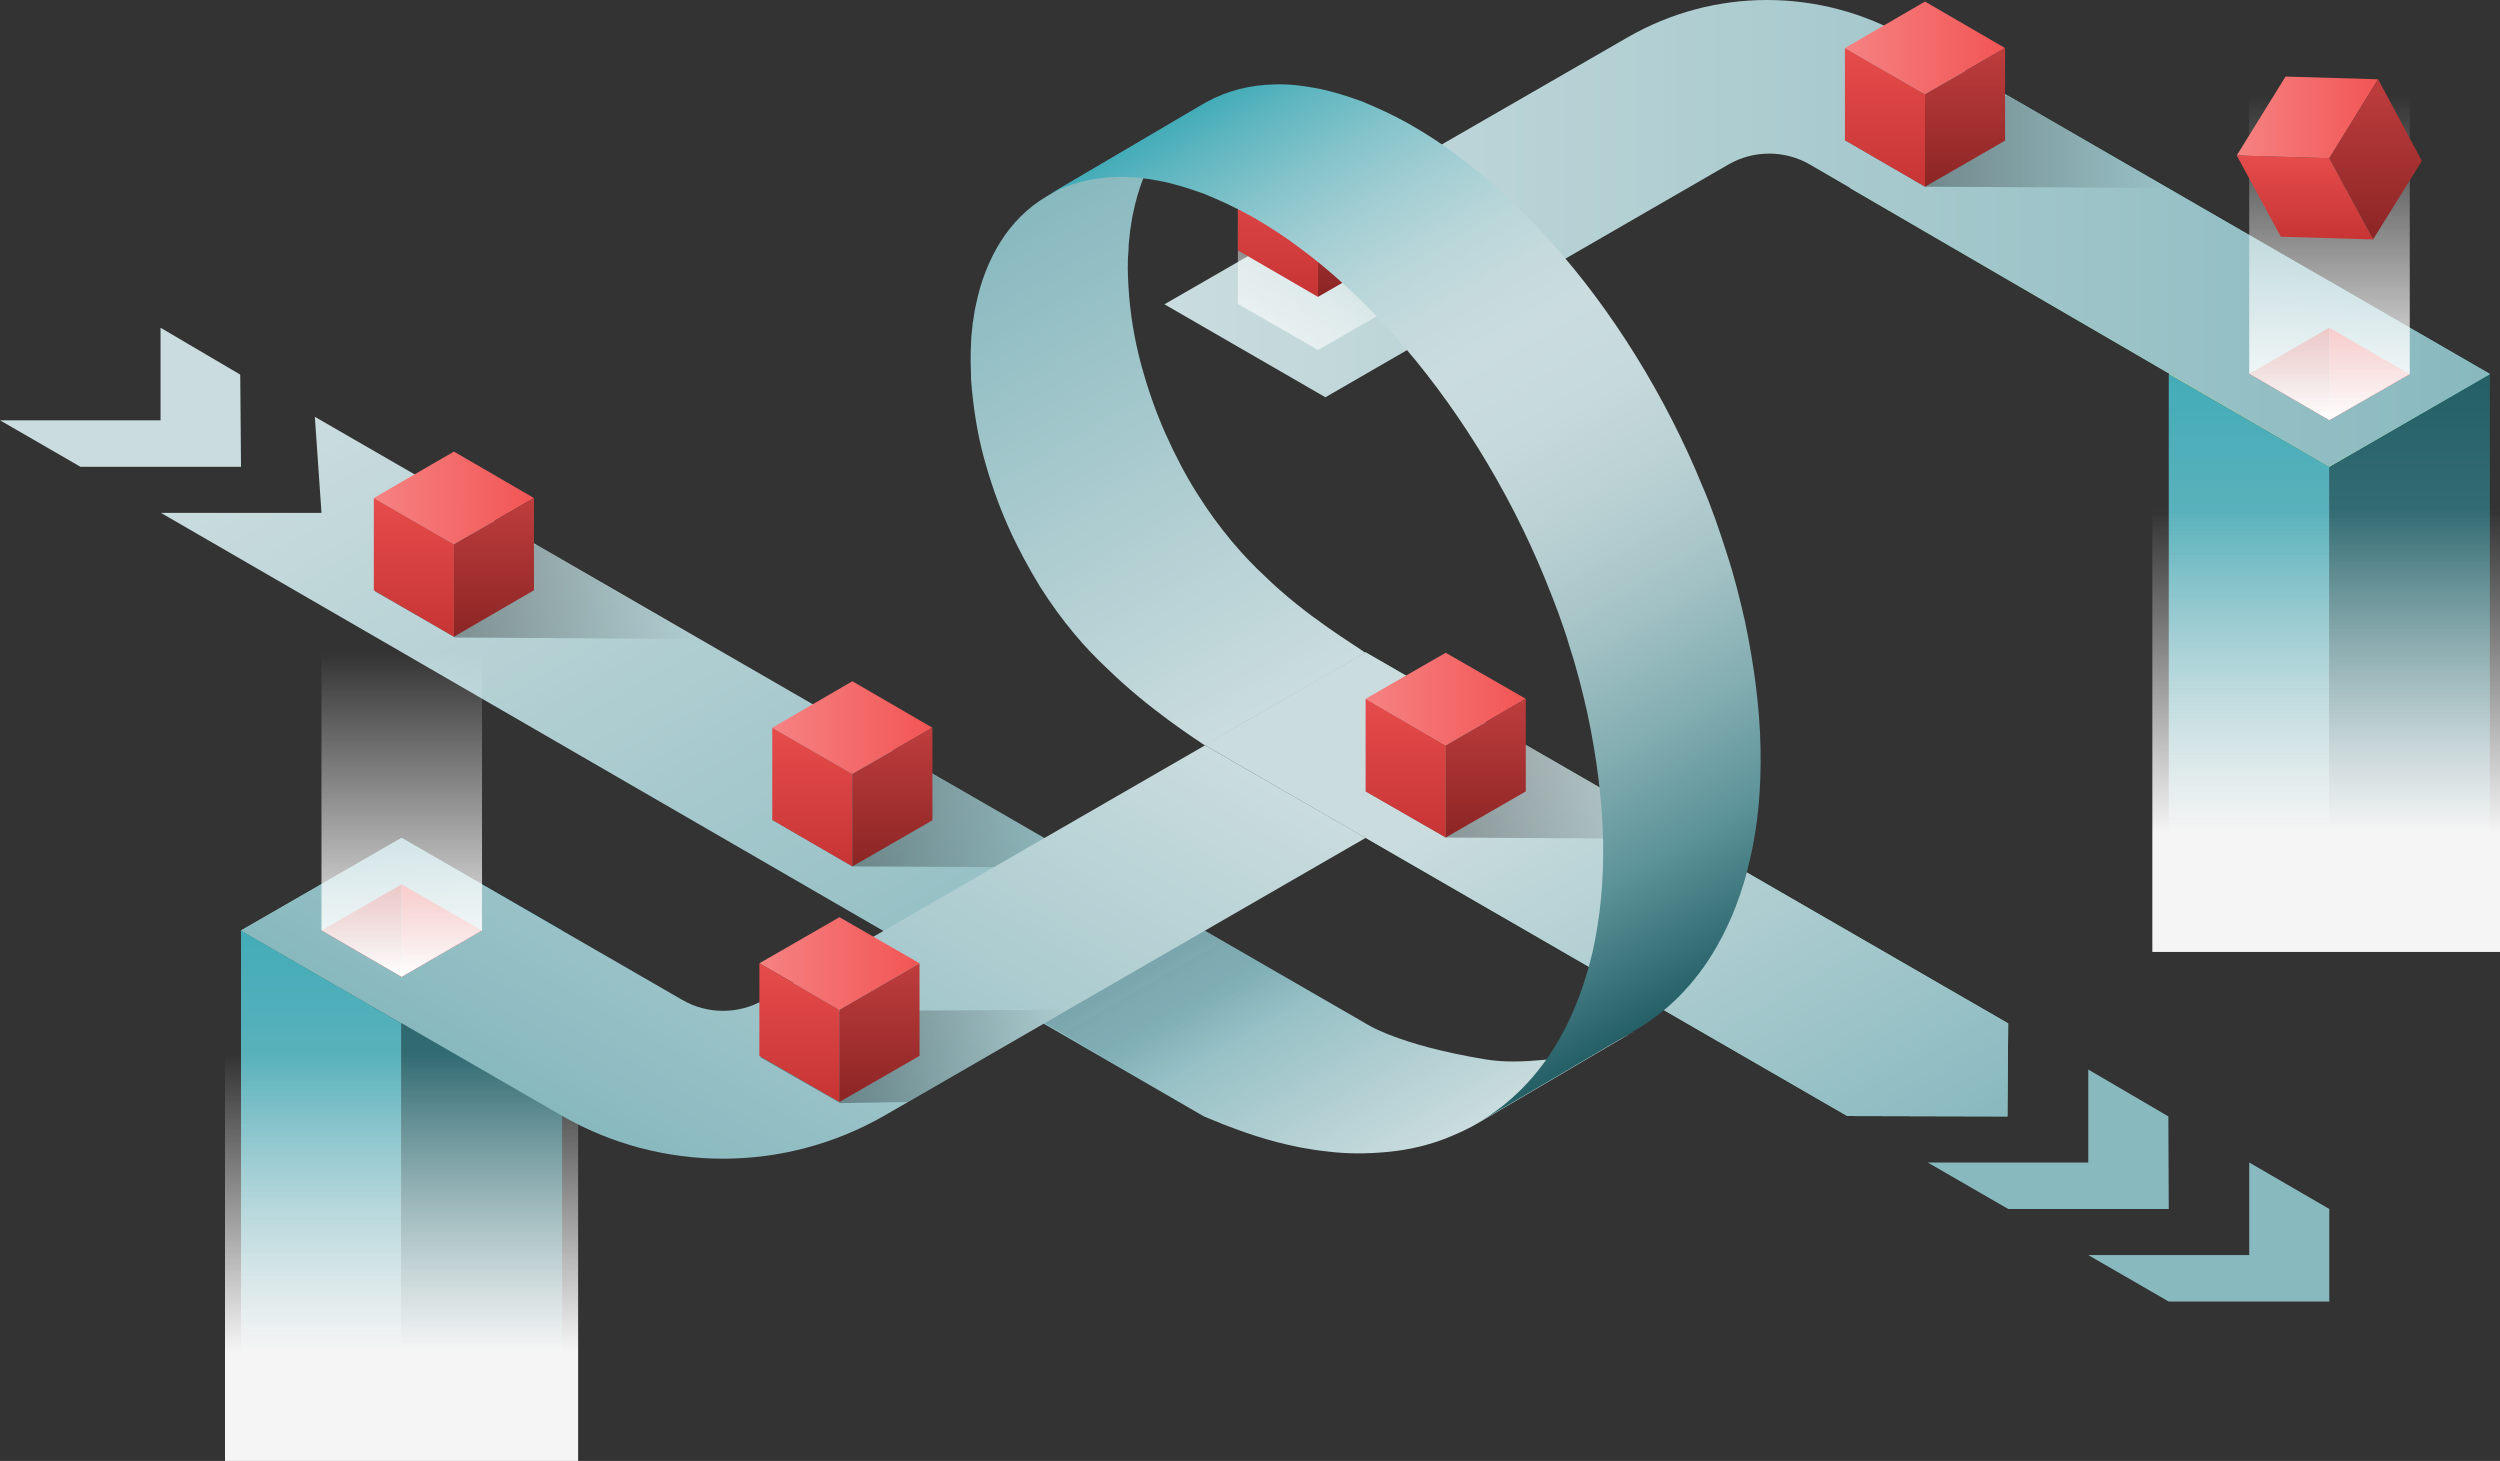
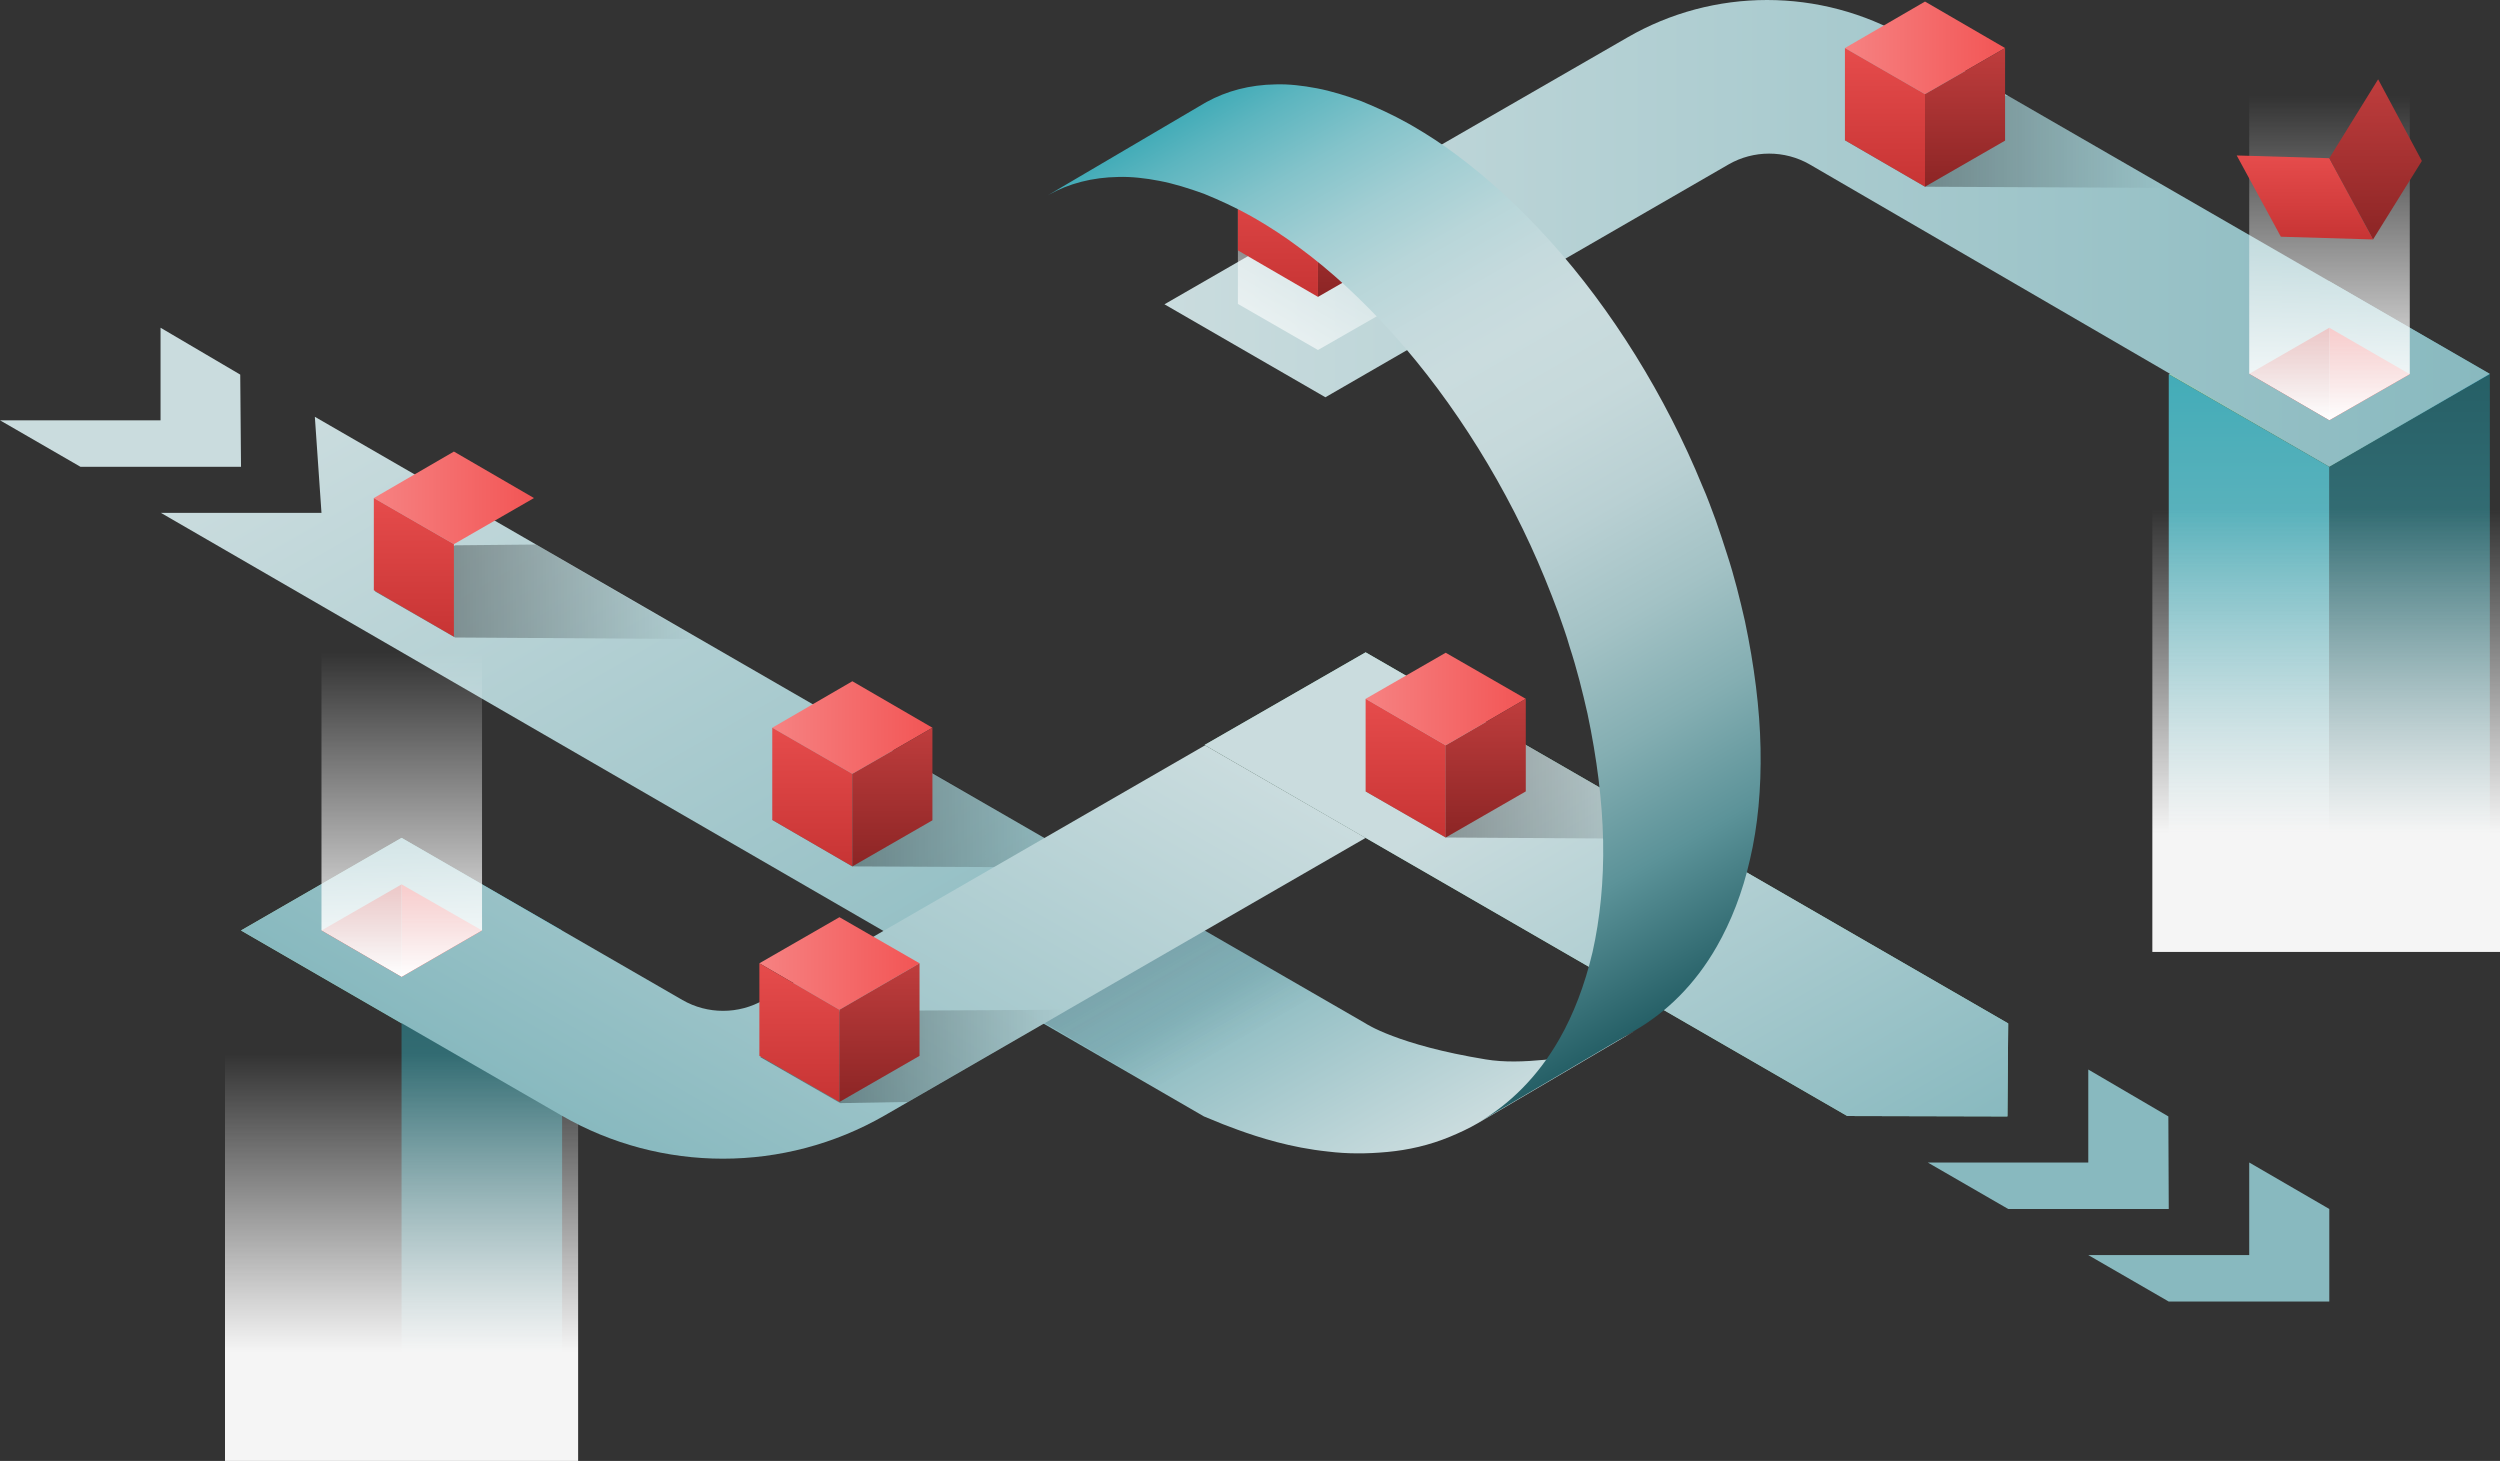
<svg xmlns="http://www.w3.org/2000/svg" width="640" height="374" viewBox="0 0 640 374" preserveAspectRatio="xMidYMid meet" xml:space="preserve">
  <rect x="0" y="0" width="640" height="374" fill="#333333" stroke="none" />
  <style>.st17{fill:#88b9bf}</style>
  <g id="Layer_1">
    <linearGradient id="SVGID_1_" x1="153.246" x2="305.968" y1="64.791" y2="329.313" gradientUnits="userSpaceOnUse">
      <stop offset="0" style="stop-color:#cadcde" />
      <stop offset=".795" style="stop-color:#88b9bf" />
      <stop offset="1" style="stop-color:#cadcde" />
    </linearGradient>
    <path d="M411.5 267.4c-5.3 2.2-10.7 3.4-16 3.9s-10.4.7-15.2-.1c-22.6-3.7-30.7-9.2-30.7-9.2l-269-155.3 1.7 24.6H41.2l267 154.5s.8.3 2.2.9 3.6 1.5 6.4 2.5c5.5 2 13.6 4.6 23.2 5.6 4.8.6 9.9.6 15.2.1s10.7-1.7 16-3.9c2.4-1 4.8-2.1 7.2-3.5 12.1-7.1 28.2-16.6 40.3-23.7q-3.6 2.1-7.2 3.6" style="fill:url(#SVGID_1_)" />
  </g>
  <g id="Layer_13">
    <linearGradient id="SVGID_00000061447290759424422420000010814004947858550186_" x1="61.688" x2="143.939" y1="-15980.219" y2="-15980.219" gradientTransform="matrix(1 0 0 -1 0 -15742)" gradientUnits="userSpaceOnUse">
      <stop offset="0" style="stop-color:#97d1b8" />
      <stop offset=".17" style="stop-color:#93cfb8" />
      <stop offset=".355" style="stop-color:#86c7b6" />
      <stop offset=".547" style="stop-color:#70bbb4" />
      <stop offset=".744" style="stop-color:#51aab1" />
      <stop offset=".943" style="stop-color:#2b94ac" />
      <stop offset="1" style="stop-color:#1e8dab" />
    </linearGradient>
    <path d="m61.7 238.2 41.1-23.7 41.1 23.7-41.1 23.8z" style="fill:url(#SVGID_00000061447290759424422420000010814004947858550186_)" />
    <linearGradient id="SVGID_00000049184031830455829410000001951517125795364789_" x1="82.251" x2="82.251" y1="-15980.219" y2="-16115.032" gradientTransform="matrix(1 0 0 -1 0 -15742)" gradientUnits="userSpaceOnUse">
      <stop offset="0" style="stop-color:#43acb8" />
      <stop offset="1" style="stop-color:#9bc2c7" />
    </linearGradient>
-     <path d="m102.8 262-41.1-23.8V373h41.1z" style="fill:url(#SVGID_00000049184031830455829410000001951517125795364789_)" />
    <linearGradient id="SVGID_00000091004665822224432220000008673729642554270383_" x1="123.376" x2="123.376" y1="-15980.219" y2="-16115.032" gradientTransform="matrix(1 0 0 -1 0 -15742)" gradientUnits="userSpaceOnUse">
      <stop offset="0" style="stop-color:#255f66" />
      <stop offset="1" style="stop-color:#5c9399" />
    </linearGradient>
    <path d="M143.9 238.2 102.8 262v111h41.1z" style="fill:url(#SVGID_00000091004665822224432220000008673729642554270383_)" />
    <linearGradient id="SVGID_00000059293055217111373620000008760721920940820105_" x1="616.88" x2="616.88" y1="-15837.757" y2="-15980.219" gradientTransform="matrix(1 0 0 -1 0 -15742)" gradientUnits="userSpaceOnUse">
      <stop offset="0" style="stop-color:#255f66" />
      <stop offset="1" style="stop-color:#5c9399" />
    </linearGradient>
    <path d="m637.4 95.8-41.1 23.7v118.7h41.1z" style="fill:url(#SVGID_00000059293055217111373620000008760721920940820105_)" />
    <linearGradient id="SVGID_00000012431807542110011970000017302617665941938845_" x1="575.755" x2="575.755" y1="-15837.757" y2="-15980.219" gradientTransform="matrix(1 0 0 -1 0 -15742)" gradientUnits="userSpaceOnUse">
      <stop offset="0" style="stop-color:#43acb8" />
      <stop offset="1" style="stop-color:#9bc2c7" />
    </linearGradient>
    <path d="m596.3 119.5-41.1-23.7v142.4h41.1z" style="fill:url(#SVGID_00000012431807542110011970000017302617665941938845_)" />
  </g>
  <g id="Layer_8">
    <linearGradient id="SVGID_00000080190367506038691020000012318837014226195100_" x1="102.814" x2="102.814" y1="374" y2="269.786" gradientUnits="userSpaceOnUse">
      <stop offset=".267" style="stop-color:#f5f5f5" />
      <stop offset="1" style="stop-color:#f5f5f5;stop-opacity:0" />
    </linearGradient>
    <path d="M57.6 270v104H148V269.8z" style="fill:url(#SVGID_00000080190367506038691020000012318837014226195100_)" />
    <linearGradient id="SVGID_00000089560599972198741510000011415801589934065816_" x1="595.509" x2="595.509" y1="243.704" y2="130.379" gradientUnits="userSpaceOnUse">
      <stop offset=".267" style="stop-color:#f5f5f5" />
      <stop offset="1" style="stop-color:#f5f5f5;stop-opacity:0" />
    </linearGradient>
    <path d="M551 130.6v113.1h89V130.4z" style="fill:url(#SVGID_00000089560599972198741510000011415801589934065816_)" />
  </g>
  <g id="Layer_10">
    <linearGradient id="SVGID_00000037650966667439229700000011688080954759797407_" x1="555.192" x2="637.443" y1="-15837.757" y2="-15837.757" gradientTransform="matrix(1 0 0 -1 0 -15742)" gradientUnits="userSpaceOnUse">
      <stop offset="0" style="stop-color:#97d1b8" />
      <stop offset=".17" style="stop-color:#93cfb8" />
      <stop offset=".355" style="stop-color:#86c7b6" />
      <stop offset=".547" style="stop-color:#70bbb4" />
      <stop offset=".744" style="stop-color:#51aab1" />
      <stop offset=".943" style="stop-color:#2b94ac" />
      <stop offset="1" style="stop-color:#1e8dab" />
    </linearGradient>
    <path d="M555.2 95.8 596.3 72l41.1 23.8-41.1 23.7z" style="fill:url(#SVGID_00000037650966667439229700000011688080954759797407_)" />
    <linearGradient id="SVGID_00000129199808716720073870000004731582937635137172_" x1="545.083" x2="565.645" y1="-15831.92" y2="-15796.305" gradientTransform="matrix(1 0 0 -1 0 -15742)" gradientUnits="userSpaceOnUse">
      <stop offset="0" style="stop-color:#97d1b8" />
      <stop offset=".359" style="stop-color:#93ceb8" />
      <stop offset=".748" style="stop-color:#86c7b6" />
      <stop offset="1" style="stop-color:#79c0b5" />
    </linearGradient>
-     <path d="m514.1 24.5-40.6 23.6 122.8 71.4 41.1-23.7z" style="fill:url(#SVGID_00000129199808716720073870000004731582937635137172_)" />
    <linearGradient id="SVGID_00000041987824929978499690000000296194082348381625_" x1="298.131" x2="637.443" y1="-15801.75" y2="-15801.75" gradientTransform="matrix(1 0 0 -1 0 -15742)" gradientUnits="userSpaceOnUse">
      <stop offset="0" style="stop-color:#cadcde" />
      <stop offset="1" style="stop-color:#88b9bf" />
    </linearGradient>
    <path d="m339.3 101.7 103.2-59.6c6.4-3.7 14.4-3.7 20.8 0l133 77.3 41.1-23.7L488.2 9.6c-22.2-12.8-49.5-12.8-71.6 0L298.1 77.9z" style="fill:url(#SVGID_00000041987824929978499690000000296194082348381625_)" />
    <linearGradient id="SVGID_00000119820517614959519200000015001822412735162038_" x1="586.036" x2="586.036" y1="107.629" y2="83.885" gradientUnits="userSpaceOnUse">
      <stop offset="0" style="stop-color:#8c2525" />
      <stop offset="1" style="stop-color:#bf3d3d" />
    </linearGradient>
    <path d="M596.3 83.9v23.7l-20.5-11.9z" style="fill:url(#SVGID_00000119820517614959519200000015001822412735162038_)" />
    <linearGradient id="SVGID_00000106145418032894208340000012597483055921144747_" x1="606.599" x2="606.599" y1="107.629" y2="83.885" gradientUnits="userSpaceOnUse">
      <stop offset="0" style="stop-color:#c73434" />
      <stop offset="1" style="stop-color:#e64c4c" />
    </linearGradient>
    <path d="M596.3 107.6V83.9l20.6 11.9z" style="fill:url(#SVGID_00000106145418032894208340000012597483055921144747_)" />
    <linearGradient id="SVGID_00000168819099785819244490000004490372925218877073_" x1="472.312" x2="555.119" y1="-15778.115" y2="-15778.115" gradientTransform="matrix(1 0 0 -1 0 -15742)" gradientUnits="userSpaceOnUse">
      <stop offset="0" style="stop-color:#000" />
      <stop offset="1" style="stop-color:#000;stop-opacity:0" />
    </linearGradient>
    <path d="m472.3 35.9 20.5 11.9 62.3.3-41-23.6-21.3-.4z" style="opacity:.42;fill:url(#SVGID_00000168819099785819244490000004490372925218877073_)" />
  </g>
  <g id="Layer_3">
    <linearGradient id="SVGID_00000071539619583761347850000017186744074052939427_" x1="354.694" x2="511.086" y1="-16012.654" y2="-15922.82" gradientTransform="matrix(1 0 0 -1 0 -15742)" gradientUnits="userSpaceOnUse">
      <stop offset="0" style="stop-color:#97d1b8" />
      <stop offset=".359" style="stop-color:#93ceb8" />
      <stop offset=".748" style="stop-color:#86c7b6" />
      <stop offset="1" style="stop-color:#79c0b5" />
    </linearGradient>
    <path d="m308.4 190.7 164.5 95 41 .1.2-23.8-164.5-95z" style="fill:url(#SVGID_00000071539619583761347850000017186744074052939427_)" />
    <linearGradient id="SVGID_00000003811359739271885180000012707148086051777166_" x1="370.128" x2="462.666" y1="-15897.116" y2="-16057.397" gradientTransform="matrix(1 0 0 -1 0 -15742)" gradientUnits="userSpaceOnUse">
      <stop offset=".254" style="stop-color:#cadcde" />
      <stop offset="1" style="stop-color:#88b9bf" />
    </linearGradient>
    <path d="m308.4 190.7 164.5 95 41 .1.2-23.8-164.5-95z" style="fill:url(#SVGID_00000003811359739271885180000012707148086051777166_)" />
    <linearGradient id="SVGID_00000007416452078381921410000009390448342536874898_" x1="285.92" x2="306.605" y1="236.75" y2="272.578" gradientUnits="userSpaceOnUse">
      <stop offset="0" style="stop-color:#182535" />
      <stop offset="1" style="stop-color:#182535;stop-opacity:0" />
    </linearGradient>
    <path d="m296.1 230.9-40.9 23.9 40.9 23.8 41.3-23.8z" style="opacity:.21;fill:url(#SVGID_00000007416452078381921410000009390448342536874898_)" />
    <path d="M493.5 297.6h41.1v-23.8l20.5 12 .1 23.7h-41.1z" class="st17" />
    <path d="M0 107.6h41.1V83.9l20.4 12 .2 23.6H20.6z" style="fill:#cadcde" />
    <path d="m534.6 321.3 20.6 11.9h41.1v-23.7l-20.5-11.9v23.7z" class="st17" />
    <linearGradient id="SVGID_00000026853017705235638420000009393846911094127021_" x1="197.7" x2="280.507" y1="-15952.01" y2="-15952.01" gradientTransform="matrix(1 0 0 -1 0 -15742)" gradientUnits="userSpaceOnUse">
      <stop offset="0" style="stop-color:#000" />
      <stop offset="1" style="stop-color:#000;stop-opacity:0" />
    </linearGradient>
    <path d="m197.7 209.9 20.5 11.9 62.3.3-41.6-24.2-20.7.2z" style="opacity:.42;fill:url(#SVGID_00000026853017705235638420000009393846911094127021_)" />
    <linearGradient id="SVGID_00000170249618385913486750000005385179846823370881_" x1="95.969" x2="178.776" y1="-15893.467" y2="-15893.467" gradientTransform="matrix(1 0 0 -1 0 -15742)" gradientUnits="userSpaceOnUse">
      <stop offset="0" style="stop-color:#000" />
      <stop offset="1" style="stop-color:#000;stop-opacity:0" />
    </linearGradient>
    <path d="m96 151.4 20.5 11.8 62.3.4-41.6-24.2-20.7.2z" style="opacity:.42;fill:url(#SVGID_00000170249618385913486750000005385179846823370881_)" />
    <linearGradient id="SVGID_00000066492446180836163940000009570300702618189478_" x1="349.565" x2="432.373" y1="-15944.66" y2="-15944.66" gradientTransform="matrix(1 0 0 -1 0 -15742)" gradientUnits="userSpaceOnUse">
      <stop offset="0" style="stop-color:#000" />
      <stop offset="1" style="stop-color:#000;stop-opacity:0" />
    </linearGradient>
    <path d="m349.6 202.6 20.5 11.8 62.3.4-41.6-24.2-20.7.2z" style="opacity:.42;fill:url(#SVGID_00000066492446180836163940000009570300702618189478_)" />
  </g>
  <g id="Layer_6">
    <linearGradient id="SVGID_00000158009516468797983960000000641035482970201990_" x1="164.501" x2="246.752" y1="-16039.578" y2="-15897.116" gradientTransform="matrix(1 0 0 -1 0 -15742)" gradientUnits="userSpaceOnUse">
      <stop offset="0" style="stop-color:#88b9bf" />
      <stop offset="1" style="stop-color:#cadcde" />
    </linearGradient>
    <path d="m349.6 214.5-41.1-23.7-113 65.2c-6.4 3.7-14.4 3.7-20.8 0l-71.9-41.5-41.1 23.7 82.1 47.4c25.5 14.7 57 14.7 82.6 0z" style="fill:url(#SVGID_00000158009516468797983960000000641035482970201990_)" />
    <linearGradient id="SVGID_00000017491703734624085840000006081476448712974495_" x1="194.634" x2="273.24" y1="-16012.477" y2="-16012.477" gradientTransform="matrix(1 0 0 -1 0 -15742)" gradientUnits="userSpaceOnUse">
      <stop offset="0" style="stop-color:#000" />
      <stop offset="1" style="stop-color:#000;stop-opacity:0" />
    </linearGradient>
    <path d="m194.6 270.6 20.5 11.8 17.3-.3 40.8-23.6-58.1.3z" style="opacity:.42;fill:url(#SVGID_00000017491703734624085840000006081476448712974495_)" />
  </g>
  <g id="swirl">
    <linearGradient id="SVGID_00000165956291734011483230000000845681358214964406_" x1="324.58" x2="350.283" y1="82.23" y2="37.71" gradientUnits="userSpaceOnUse">
      <stop offset="0" style="stop-color:#fff;stop-opacity:.6" />
      <stop offset="1" style="stop-color:#fff;stop-opacity:0" />
    </linearGradient>
    <path d="M358 42.2h-41.1v35.6l20.5 11.8L358 77.8z" style="fill:url(#SVGID_00000165956291734011483230000000845681358214964406_)" />
    <linearGradient id="SVGID_00000043424472190860616230000003116932427145140142_" x1="327.172" x2="327.172" y1="75.982" y2="40.485" gradientUnits="userSpaceOnUse">
      <stop offset="0" style="stop-color:#c73434" />
      <stop offset="1" style="stop-color:#e64c4c" />
    </linearGradient>
    <path d="m337.4 52.3-20.5-11.8v23.6L337.4 76z" style="fill:url(#SVGID_00000043424472190860616230000003116932427145140142_)" />
    <linearGradient id="SVGID_00000142868512178239657840000000892991671619328937_" x1="347.686" x2="347.686" y1="75.982" y2="40.485" gradientUnits="userSpaceOnUse">
      <stop offset="0" style="stop-color:#8c2525" />
      <stop offset="1" style="stop-color:#bf3d3d" />
    </linearGradient>
    <path d="m357.9 40.5-20.5 11.8V76l20.5-11.8z" style="fill:url(#SVGID_00000142868512178239657840000000892991671619328937_)" />
    <linearGradient id="SVGID_00000165218105726691007070000017351539901132225463_" x1="265.712" x2="336.875" y1="51.092" y2="174.35" gradientUnits="userSpaceOnUse">
      <stop offset="0" style="stop-color:#88b9bf" />
      <stop offset="1" style="stop-color:#cadcde" />
    </linearGradient>
-     <path d="M323.7 147.4c-5.3-4.9-11.4-11.8-17.2-21q-4.35-6.9-8.1-15.3c-2.5-5.6-4.6-11.6-6.3-17.9s-2.8-13-3.2-19.6c-.2-3.2-.3-6.6 0-9.7 0-1.7.3-3.2.4-4.8.3-1.5.4-3.1.8-4.6 2.4-11.9 8.4-22.2 18.1-27.9-12.1 7.1-28.2 16.6-40.3 23.7-9.7 5.7-15.7 16-18.1 27.9-.4 1.5-.5 3.1-.8 4.6-.1 1.6-.4 3.1-.4 4.8-.2 3.2-.1 6.5 0 9.7.5 6.6 1.5 13.2 3.2 19.6 1.7 6.3 3.8 12.3 6.3 17.9s5.3 10.7 8.1 15.3c5.8 9.2 11.9 16.1 17.2 21 10.6 10.4 22.7 18.1 25 19.7 12.1-7.1 29-16.6 41.1-23.7-2.2-1.7-15.2-9.3-25.8-19.7" style="fill:url(#SVGID_00000165218105726691007070000017351539901132225463_)" />
    <linearGradient id="SVGID_00000170979364488008278680000001311530832947988651_" x1="305.56" x2="436.097" y1="-15770.084" y2="-15996.181" gradientTransform="matrix(1 0 0 -1 0 -15742)" gradientUnits="userSpaceOnUse">
      <stop offset="0" style="stop-color:#43acb8" />
      <stop offset=".036" style="stop-color:#5cb5bf" />
      <stop offset=".103" style="stop-color:#83c3ca" />
      <stop offset=".169" style="stop-color:#a2ced3" />
      <stop offset=".232" style="stop-color:#b8d6d9" />
      <stop offset=".293" style="stop-color:#c5dadd" />
      <stop offset=".349" style="stop-color:#cadcde" />
      <stop offset=".441" style="stop-color:#c6d9db" />
      <stop offset=".54" style="stop-color:#b9d0d3" />
      <stop offset=".644" style="stop-color:#a3c2c5" />
      <stop offset=".75" style="stop-color:#84aeb2" />
      <stop offset=".857" style="stop-color:#5e949a" />
      <stop offset=".862" style="stop-color:#5c9399" />
      <stop offset="1" style="stop-color:#255f66" />
    </linearGradient>
    <path d="M446.7 159c-1.3-5.7-2.7-11.4-4.6-17.2-.9-2.9-1.9-5.8-2.9-8.7-1.1-2.9-2.1-5.8-3.4-8.7-9.4-23-23.2-45.2-38.8-62.5-7.8-8.7-16-16.2-24.2-22.3-3.6-2.7-7.3-5.1-10.9-7.2-.5-.3-.9-.5-1.4-.8-4.1-2.3-8.1-4.1-12-5.7-3.9-1.4-7.7-2.6-11.4-3.3s-7.2-1.1-10.5-1c-6.7.1-12.6 1.7-17.7 4.5-.2.1-.5.3-.7.4l-40.3 23.7c.2-.1.5-.3.7-.4 5-2.8 11-4.4 17.7-4.5 3.3-.1 6.9.3 10.5 1 3.7.7 7.5 1.9 11.4 3.3 3.9 1.6 7.9 3.4 12 5.7.5.3.9.5 1.4.8 3.6 2.1 7.3 4.5 10.9 7.2 8.2 6 16.4 13.6 24.2 22.3 15.6 17.4 29.4 39.5 38.8 62.5 1.2 2.9 2.3 5.8 3.4 8.7 1 2.9 2.1 5.8 2.9 8.7 1.9 5.8 3.3 11.5 4.6 17.2 2.4 11.4 3.8 22.4 4 32.6.2 10.3-.8 19.9-2.7 28.4-2 8.5-4.9 16-8.5 22.3-5.6 9.8-12.9 16.8-20.8 21.4l40.3-23.7c7.9-4.6 15.2-11.6 20.8-21.4 3.6-6.3 6.6-13.8 8.5-22.3 2-8.5 2.9-18.1 2.7-28.4-.2-10.2-1.6-21.2-4-32.6" style="fill:url(#SVGID_00000170979364488008278680000001311530832947988651_)" />
  </g>
  <g id="Layer_9">
    <linearGradient id="SVGID_00000158713202768551873480000000982025648108879495_" x1="92.532" x2="92.532" y1="250.105" y2="226.361" gradientUnits="userSpaceOnUse">
      <stop offset="0" style="stop-color:#8c2525" />
      <stop offset="1" style="stop-color:#bf3d3d" />
    </linearGradient>
    <path d="M102.8 226.4v23.7l-20.5-11.9z" style="fill:url(#SVGID_00000158713202768551873480000000982025648108879495_)" />
    <linearGradient id="SVGID_00000177456124869814099710000012416589885595075472_" x1="113.095" x2="113.095" y1="250.105" y2="226.361" gradientUnits="userSpaceOnUse">
      <stop offset="0" style="stop-color:#c73434" />
      <stop offset="1" style="stop-color:#e64c4c" />
    </linearGradient>
    <path d="M102.8 250.1v-23.7l20.6 11.8z" style="fill:url(#SVGID_00000177456124869814099710000012416589885595075472_)" />
    <linearGradient id="SVGID_00000047739004454369154640000008571856507195952303_" x1="102.813" x2="102.813" y1="250.105" y2="167.001" gradientUnits="userSpaceOnUse">
      <stop offset="0" style="stop-color:#fff" />
      <stop offset="1" style="stop-color:#fff;stop-opacity:0" />
    </linearGradient>
    <path d="M123.4 167H82.3v71.2l20.5 11.9 20.6-11.9z" style="fill:url(#SVGID_00000047739004454369154640000008571856507195952303_)" />
    <linearGradient id="SVGID_00000180330701573530520230000013446653035890013346_" x1="596.317" x2="596.317" y1="107.629" y2="24.526" gradientUnits="userSpaceOnUse">
      <stop offset="0" style="stop-color:#fff" />
      <stop offset="1" style="stop-color:#fff;stop-opacity:0" />
    </linearGradient>
    <path d="M616.9 24.5h-41.1v71.2l20.5 11.9 20.6-11.8z" style="fill:url(#SVGID_00000180330701573530520230000013446653035890013346_)" />
    <linearGradient id="SVGID_00000134220069947912603460000009963207068379280526_" x1="349.565" x2="390.593" y1="178.955" y2="178.932" gradientUnits="userSpaceOnUse">
      <stop offset="0" style="stop-color:#f68282" />
      <stop offset="1" style="stop-color:#f25555" />
    </linearGradient>
    <path d="m349.6 178.9 20.5-11.8 20.5 11.8-20.5 11.9z" style="fill:url(#SVGID_00000134220069947912603460000009963207068379280526_)" />
    <linearGradient id="SVGID_00000003820967567295195280000007254321022298236036_" x1="359.822" x2="359.822" y1="214.44" y2="178.944" gradientUnits="userSpaceOnUse">
      <stop offset="0" style="stop-color:#c73434" />
      <stop offset="1" style="stop-color:#e64c4c" />
    </linearGradient>
    <path d="m370.1 190.8-20.5-11.9v23.7l20.5 11.8z" style="fill:url(#SVGID_00000003820967567295195280000007254321022298236036_)" />
    <linearGradient id="SVGID_00000009591631840640455900000004106241957589809803_" x1="380.336" x2="380.336" y1="214.44" y2="178.944" gradientUnits="userSpaceOnUse">
      <stop offset="0" style="stop-color:#8c2525" />
      <stop offset="1" style="stop-color:#bf3d3d" />
    </linearGradient>
    <path d="m390.6 178.9-20.5 11.9v23.6l20.5-11.8z" style="fill:url(#SVGID_00000009591631840640455900000004106241957589809803_)" />
    <linearGradient id="SVGID_00000166677967223765313590000008390425326863621030_" x1="197.7" x2="238.728" y1="186.305" y2="186.282" gradientUnits="userSpaceOnUse">
      <stop offset="0" style="stop-color:#f68282" />
      <stop offset="1" style="stop-color:#f25555" />
    </linearGradient>
    <path d="m197.7 186.3 20.5-11.9 20.5 11.9-20.5 11.8z" style="fill:url(#SVGID_00000166677967223765313590000008390425326863621030_)" />
    <linearGradient id="SVGID_00000129168415396028048590000008096994671701228691_" x1="207.957" x2="207.957" y1="221.79" y2="186.293" gradientUnits="userSpaceOnUse">
      <stop offset="0" style="stop-color:#c73434" />
      <stop offset="1" style="stop-color:#e64c4c" />
    </linearGradient>
    <path d="m218.2 198.1-20.5-11.8v23.6l20.5 11.9z" style="fill:url(#SVGID_00000129168415396028048590000008096994671701228691_)" />
    <linearGradient id="SVGID_00000075151939918007755120000006891022278295757219_" x1="228.471" x2="228.471" y1="221.79" y2="186.293" gradientUnits="userSpaceOnUse">
      <stop offset="0" style="stop-color:#8c2525" />
      <stop offset="1" style="stop-color:#bf3d3d" />
    </linearGradient>
    <path d="m238.7 186.3-20.5 11.8v23.7l20.5-11.8z" style="fill:url(#SVGID_00000075151939918007755120000006891022278295757219_)" />
    <linearGradient id="SVGID_00000063633945666295289260000006215886992549281724_" x1="95.693" x2="136.721" y1="127.47" y2="127.447" gradientUnits="userSpaceOnUse">
      <stop offset="0" style="stop-color:#f68282" />
      <stop offset="1" style="stop-color:#f25555" />
    </linearGradient>
    <path d="m95.7 127.5 20.5-11.9 20.5 11.9-20.5 11.8z" style="fill:url(#SVGID_00000063633945666295289260000006215886992549281724_)" />
    <linearGradient id="SVGID_00000114073460258473273800000000610852083930778283_" x1="105.95" x2="105.95" y1="162.955" y2="127.458" gradientUnits="userSpaceOnUse">
      <stop offset="0" style="stop-color:#c73434" />
      <stop offset="1" style="stop-color:#e64c4c" />
    </linearGradient>
    <path d="m116.2 139.3-20.5-11.8v23.6l20.5 11.9z" style="fill:url(#SVGID_00000114073460258473273800000000610852083930778283_)" />
    <linearGradient id="SVGID_00000083782467442685284080000002367553726397511074_" x1="126.464" x2="126.464" y1="162.955" y2="127.458" gradientUnits="userSpaceOnUse">
      <stop offset="0" style="stop-color:#8c2525" />
      <stop offset="1" style="stop-color:#bf3d3d" />
    </linearGradient>
-     <path d="m136.7 127.5-20.5 11.8V163l20.5-11.9z" style="fill:url(#SVGID_00000083782467442685284080000002367553726397511074_)" />
    <linearGradient id="SVGID_00000005979610614110820820000009236247828535554739_" x1="572.643" x2="608.781" y1="30.082" y2="30.062" gradientUnits="userSpaceOnUse">
      <stop offset="0" style="stop-color:#f68282" />
      <stop offset="1" style="stop-color:#f25555" />
    </linearGradient>
-     <path d="m572.6 39.8 12.5-20.2 23.7.7-12.5 20.2z" style="fill:url(#SVGID_00000005979610614110820820000009236247828535554739_)" />
    <linearGradient id="SVGID_00000098933992552275993450000016426810679161437592_" x1="590.092" x2="590.092" y1="61.328" y2="39.795" gradientUnits="userSpaceOnUse">
      <stop offset="0" style="stop-color:#c73434" />
      <stop offset="1" style="stop-color:#e64c4c" />
    </linearGradient>
    <path d="m596.3 40.5-23.7-.7 11.3 20.8 23.6.7z" style="fill:url(#SVGID_00000098933992552275993450000016426810679161437592_)" />
    <linearGradient id="SVGID_00000168104491550866055430000004251198955426999684_" x1="608.164" x2="608.164" y1="61.328" y2="20.349" gradientUnits="userSpaceOnUse">
      <stop offset="0" style="stop-color:#8c2525" />
      <stop offset="1" style="stop-color:#bf3d3d" />
    </linearGradient>
    <path d="m608.8 20.3-12.5 20.2 11.2 20.8L620 41.2z" style="fill:url(#SVGID_00000168104491550866055430000004251198955426999684_)" />
    <linearGradient id="SVGID_00000157299222424826766350000016776709799530419864_" x1="194.358" x2="235.387" y1="246.635" y2="246.612" gradientUnits="userSpaceOnUse">
      <stop offset="0" style="stop-color:#f68282" />
      <stop offset="1" style="stop-color:#f25555" />
    </linearGradient>
    <path d="m194.4 246.6 20.5-11.8 20.5 11.8-20.5 11.9z" style="fill:url(#SVGID_00000157299222424826766350000016776709799530419864_)" />
    <linearGradient id="SVGID_00000054259578725501795510000000402806362796018098_" x1="204.616" x2="204.616" y1="282.12" y2="246.623" gradientUnits="userSpaceOnUse">
      <stop offset="0" style="stop-color:#c73434" />
      <stop offset="1" style="stop-color:#e64c4c" />
    </linearGradient>
    <path d="m214.9 258.5-20.5-11.9v23.7l20.5 11.8z" style="fill:url(#SVGID_00000054259578725501795510000000402806362796018098_)" />
    <linearGradient id="SVGID_00000023966705734916209780000008292376038365224864_" x1="225.13" x2="225.13" y1="282.12" y2="246.623" gradientUnits="userSpaceOnUse">
      <stop offset="0" style="stop-color:#8c2525" />
      <stop offset="1" style="stop-color:#bf3d3d" />
    </linearGradient>
    <path d="m235.4 246.6-20.5 11.9v23.6l20.5-11.8z" style="fill:url(#SVGID_00000023966705734916209780000008292376038365224864_)" />
    <linearGradient id="SVGID_00000131368403550690962970000012167664316309344691_" x1="472.312" x2="513.34" y1="12.302" y2="12.279" gradientUnits="userSpaceOnUse">
      <stop offset="0" style="stop-color:#f68282" />
      <stop offset="1" style="stop-color:#f25555" />
    </linearGradient>
    <path d="M472.3 12.3 492.8.4l20.5 11.9-20.5 11.8z" style="fill:url(#SVGID_00000131368403550690962970000012167664316309344691_)" />
    <linearGradient id="SVGID_00000074430485424106420290000016104102529850082711_" x1="482.568" x2="482.568" y1="47.786" y2="12.29" gradientUnits="userSpaceOnUse">
      <stop offset="0" style="stop-color:#c73434" />
      <stop offset="1" style="stop-color:#e64c4c" />
    </linearGradient>
    <path d="m492.8 24.1-20.5-11.8v23.6l20.5 11.9z" style="fill:url(#SVGID_00000074430485424106420290000016104102529850082711_)" />
    <linearGradient id="SVGID_00000008849138740950132800000003182996435613780108_" x1="503.082" x2="503.082" y1="47.786" y2="12.29" gradientUnits="userSpaceOnUse">
      <stop offset="0" style="stop-color:#8c2525" />
      <stop offset="1" style="stop-color:#bf3d3d" />
    </linearGradient>
    <path d="m513.3 12.3-20.5 11.8v23.7L513.3 36z" style="fill:url(#SVGID_00000008849138740950132800000003182996435613780108_)" />
  </g>
</svg>